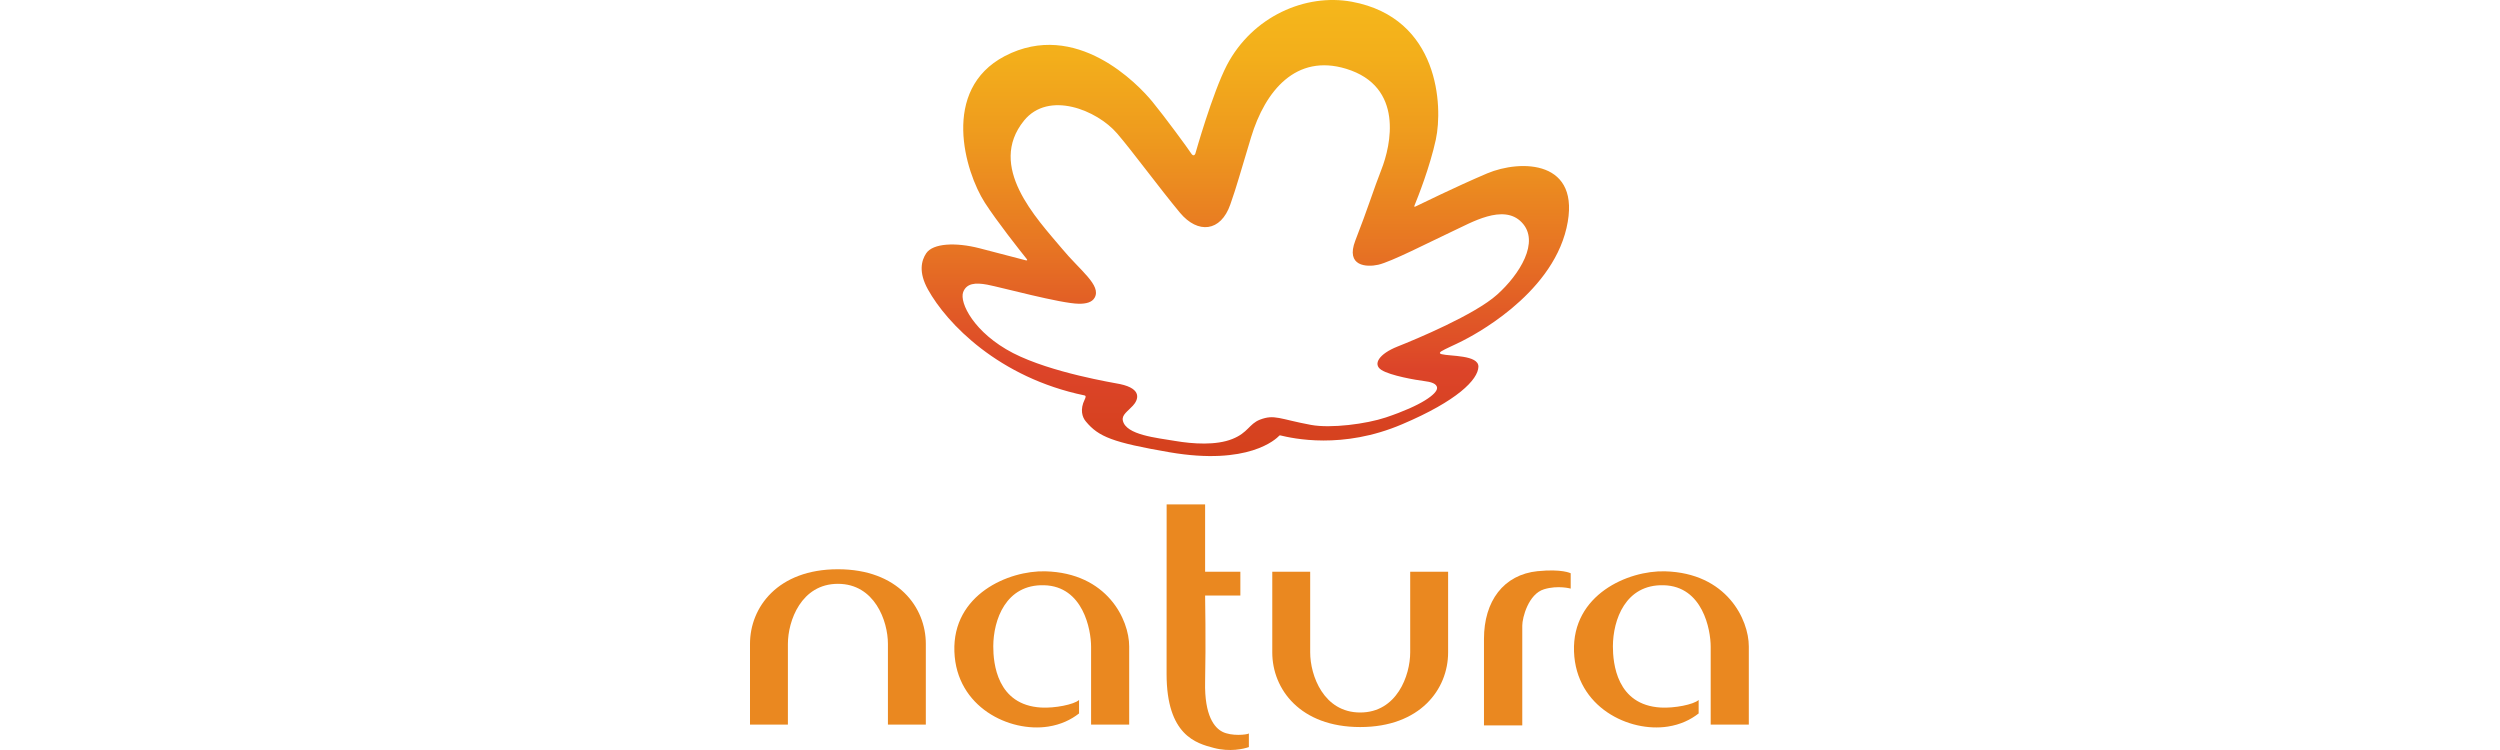
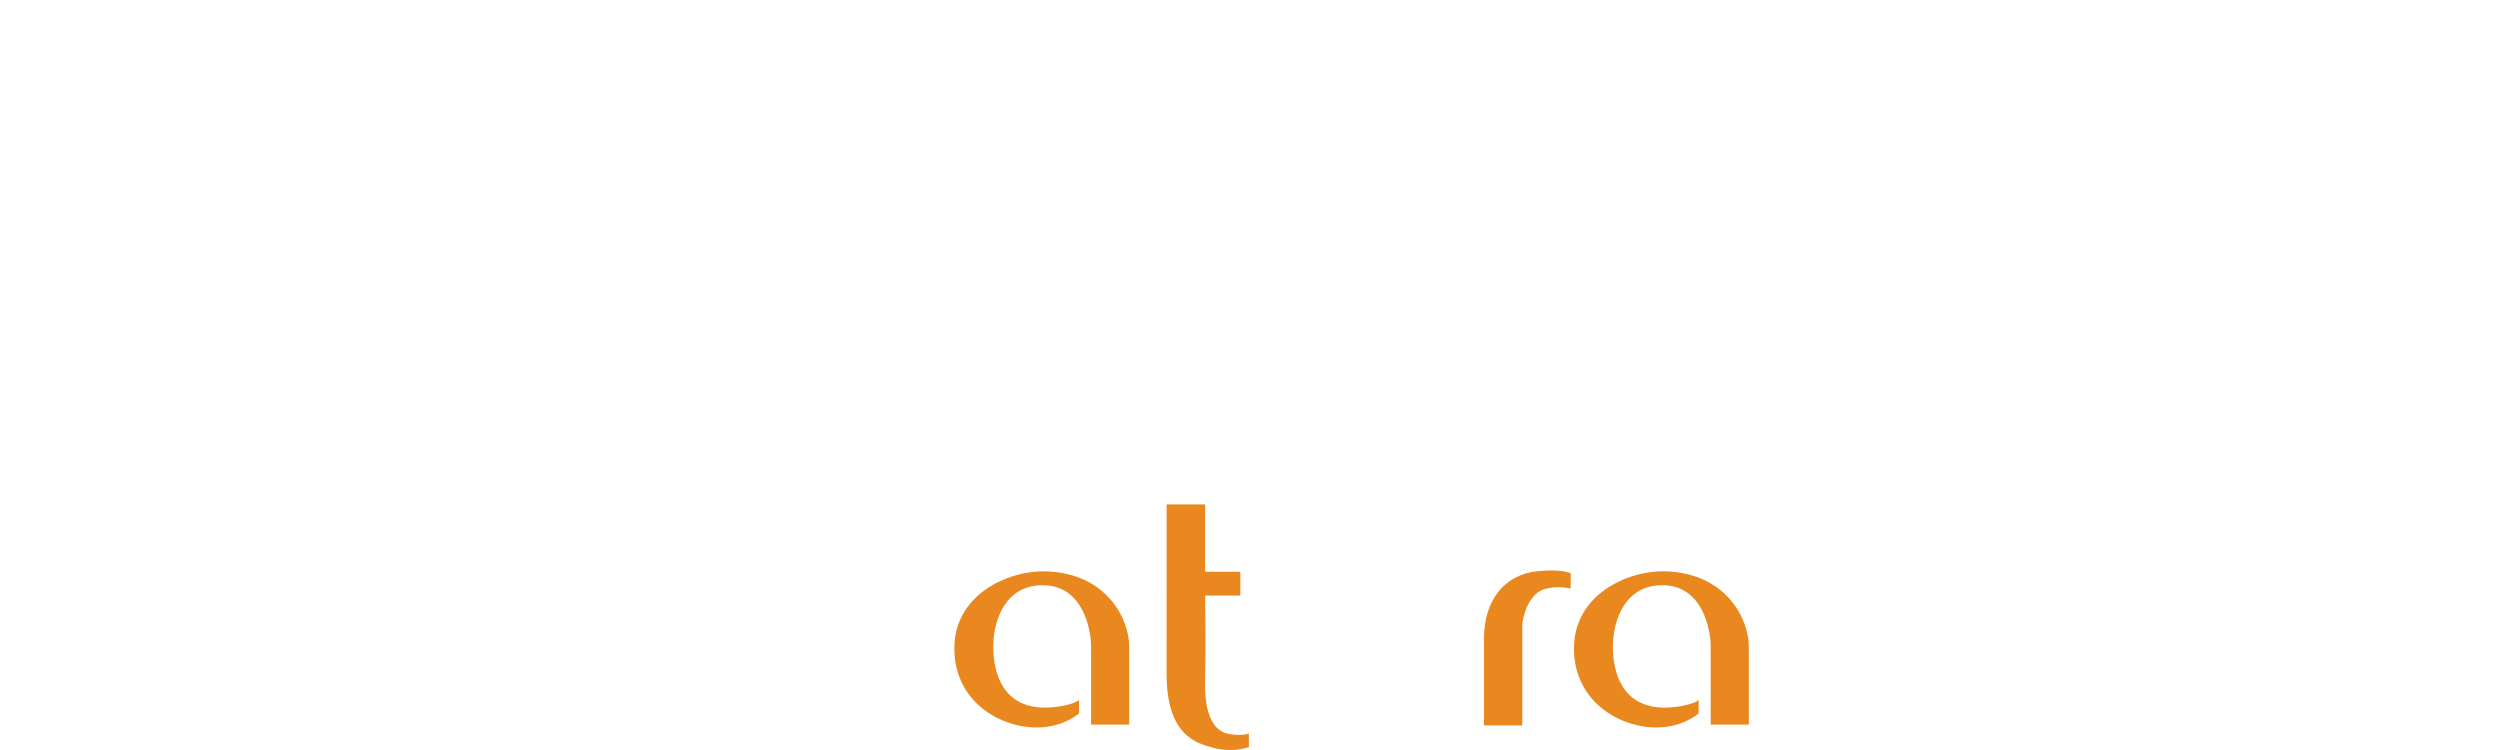
<svg xmlns="http://www.w3.org/2000/svg" width="200" height="60" viewBox="0 0 200 60" fill="none">
  <g clip-path="url(#clip0_20_757)">
-     <path d="M67.033 45.54C62.229 45.54 60 48.576 60 51.51V57.966H63.032V51.51C63.032 49.672 64.097 46.706 67.033 46.706C69.969 46.706 71.034 49.672 71.034 51.51V57.966H74.066V51.51C74.066 48.576 71.838 45.54 67.035 45.54H67.033Z" fill="#EA8820" />
-     <path d="M112.816 52.194C112.816 54.034 111.752 57 108.817 57C105.883 57 104.815 54.032 104.815 52.194V45.74H101.782V52.194C101.782 55.128 104.011 58.164 108.817 58.164C113.623 58.164 115.849 55.128 115.849 52.194V45.74H112.816V52.194Z" fill="#EA8820" />
    <path d="M83.626 45.705C80.686 45.63 76.19 47.559 76.351 52.126C76.508 56.596 80.781 58.609 83.86 58.126C84.874 57.968 85.676 57.581 86.324 57.075V55.998C85.916 56.366 84.375 56.667 83.29 56.604C79.754 56.401 79.459 53.054 79.462 51.704C79.469 49.59 80.462 46.735 83.528 46.819C86.656 46.899 87.287 50.382 87.287 51.737V57.966H90.335V51.709C90.335 49.58 88.584 45.835 83.624 45.705H83.626Z" fill="#EA8820" />
    <path d="M97.787 58.538C97.181 58.232 96.347 57.294 96.409 54.545C96.477 51.455 96.409 47.641 96.409 47.641H99.229V45.741H96.409V40.351H93.331C93.331 40.351 93.327 52.279 93.327 53.916C93.327 58.822 95.692 59.466 97.118 59.837C98.391 60.17 99.488 59.915 99.91 59.766V58.677C99.758 58.782 98.525 58.917 97.787 58.54V58.538Z" fill="#EA8820" />
    <path d="M123.025 45.691C120.276 45.968 118.718 48.097 118.718 51.113V58.031H121.782V50.049C121.782 49.413 122.272 47.519 123.524 47.141C124.643 46.801 125.656 47.088 125.656 47.088V45.861C125.656 45.861 124.96 45.497 123.025 45.693V45.691Z" fill="#EA8820" />
    <path d="M133.194 45.705C130.258 45.63 125.76 47.559 125.921 52.126C126.079 56.596 130.353 58.609 133.429 58.126C134.443 57.968 135.246 57.581 135.892 57.075V55.998C135.486 56.366 133.947 56.667 132.86 56.604C129.325 56.401 129.031 53.054 129.032 51.704C129.039 49.59 130.032 46.735 133.096 46.819C136.227 46.899 136.855 50.382 136.855 51.737V57.966H139.905V51.709C139.905 49.58 138.154 45.835 133.192 45.705H133.194Z" fill="#EA8820" />
-     <path d="M107.686 5.501C103.697 4.288 101.225 7.229 100.087 10.978C99.168 13.995 98.975 14.795 98.425 16.358C97.659 18.559 95.829 18.729 94.4 17.022C92.748 15.036 90.601 12.109 89.367 10.673C87.756 8.803 83.885 7.228 81.918 9.652C78.954 13.32 82.888 17.43 84.958 19.89C86.392 21.628 88.134 22.824 87.569 23.819C87.36 24.186 86.898 24.307 86.303 24.3C84.86 24.284 80.073 22.98 78.979 22.773C78.026 22.595 77.323 22.66 77.055 23.365C76.736 24.214 77.927 26.632 81.043 28.245C84.126 29.828 89.125 30.626 89.605 30.727C91.412 31.111 91.058 31.993 90.632 32.454C90.216 32.909 89.722 33.191 89.829 33.651C90.081 34.798 92.541 35.026 94.013 35.276C95.447 35.52 97.291 35.639 98.585 35.12C99.849 34.618 99.921 33.917 100.794 33.573C101.96 33.126 102.363 33.525 104.872 33.991C106.469 34.289 109.305 33.917 110.86 33.398C113.773 32.424 114.969 31.498 114.966 31.044C114.966 30.684 114.458 30.547 113.94 30.486C113.311 30.409 111.214 30.052 110.51 29.593C109.797 29.138 110.331 28.309 111.798 27.725C113.273 27.142 117.998 25.169 119.772 23.568C121.551 21.977 123.233 19.331 121.736 17.787C120.271 16.26 117.655 17.838 116.242 18.485C114.342 19.378 111.301 20.944 110.256 21.18C109.34 21.385 107.626 21.32 108.426 19.245C109.428 16.686 109.904 15.105 110.512 13.566C111.266 11.649 112.353 6.926 107.687 5.501M114.873 11.137C114.383 13.394 113.413 15.821 113.161 16.437C113.12 16.533 113.148 16.563 113.239 16.521C113.798 16.262 116.31 15.007 118.977 13.87C121.643 12.748 126.586 12.765 125.32 18.244C124.049 23.708 117.639 26.942 117 27.27C116.377 27.59 115.605 27.912 115.298 28.108C115.183 28.183 115.118 28.276 115.328 28.334C116.006 28.511 118.296 28.385 118.273 29.339C118.245 30.377 116.568 32.074 112.178 33.937C107.383 35.987 103.408 35.066 102.421 34.831C102.388 34.825 102.363 34.83 102.346 34.851C102.083 35.131 99.865 37.265 93.56 36.18C89.02 35.397 87.894 34.947 86.877 33.728C86.567 33.373 86.388 32.748 86.774 31.967C86.873 31.766 86.886 31.657 86.751 31.631C79.914 30.211 75.747 25.886 74.237 23.159C73.467 21.772 73.71 20.844 74.096 20.264C74.642 19.452 76.465 19.375 78.352 19.858C80.455 20.401 81.605 20.702 82.046 20.821C82.193 20.858 82.213 20.814 82.122 20.7C81.596 20.044 79.746 17.705 78.784 16.209C77.205 13.744 75.234 7.187 80.379 4.489C86.091 1.513 91.065 6.762 92.184 8.128C93.159 9.313 95.097 11.953 95.26 12.225C95.509 12.641 95.631 12.28 95.631 12.28C95.631 12.28 96.99 7.452 98.152 5.209C100.197 1.311 104.443 -0.546 108.155 0.14C115.169 1.445 115.431 8.544 114.871 11.136L114.873 11.137Z" fill="url(#paint0_linear_20_757)" />
  </g>
  <defs>
    <linearGradient id="paint0_linear_20_757" x1="99.627" y1="36.484" x2="99.627" y2="6.95881e-05" gradientUnits="userSpaceOnUse">
      <stop stop-color="#D4411C" />
      <stop offset="0.19" stop-color="#DC4429" />
      <stop offset="0.46" stop-color="#E77523" />
      <stop offset="0.69" stop-color="#EE991E" />
      <stop offset="0.88" stop-color="#F3AF1B" />
      <stop offset="1" stop-color="#F5B71B" />
    </linearGradient>
    <clipPath id="clip0_20_757">
      <rect width="200" height="60" fill="white" />
    </clipPath>
  </defs>
</svg>